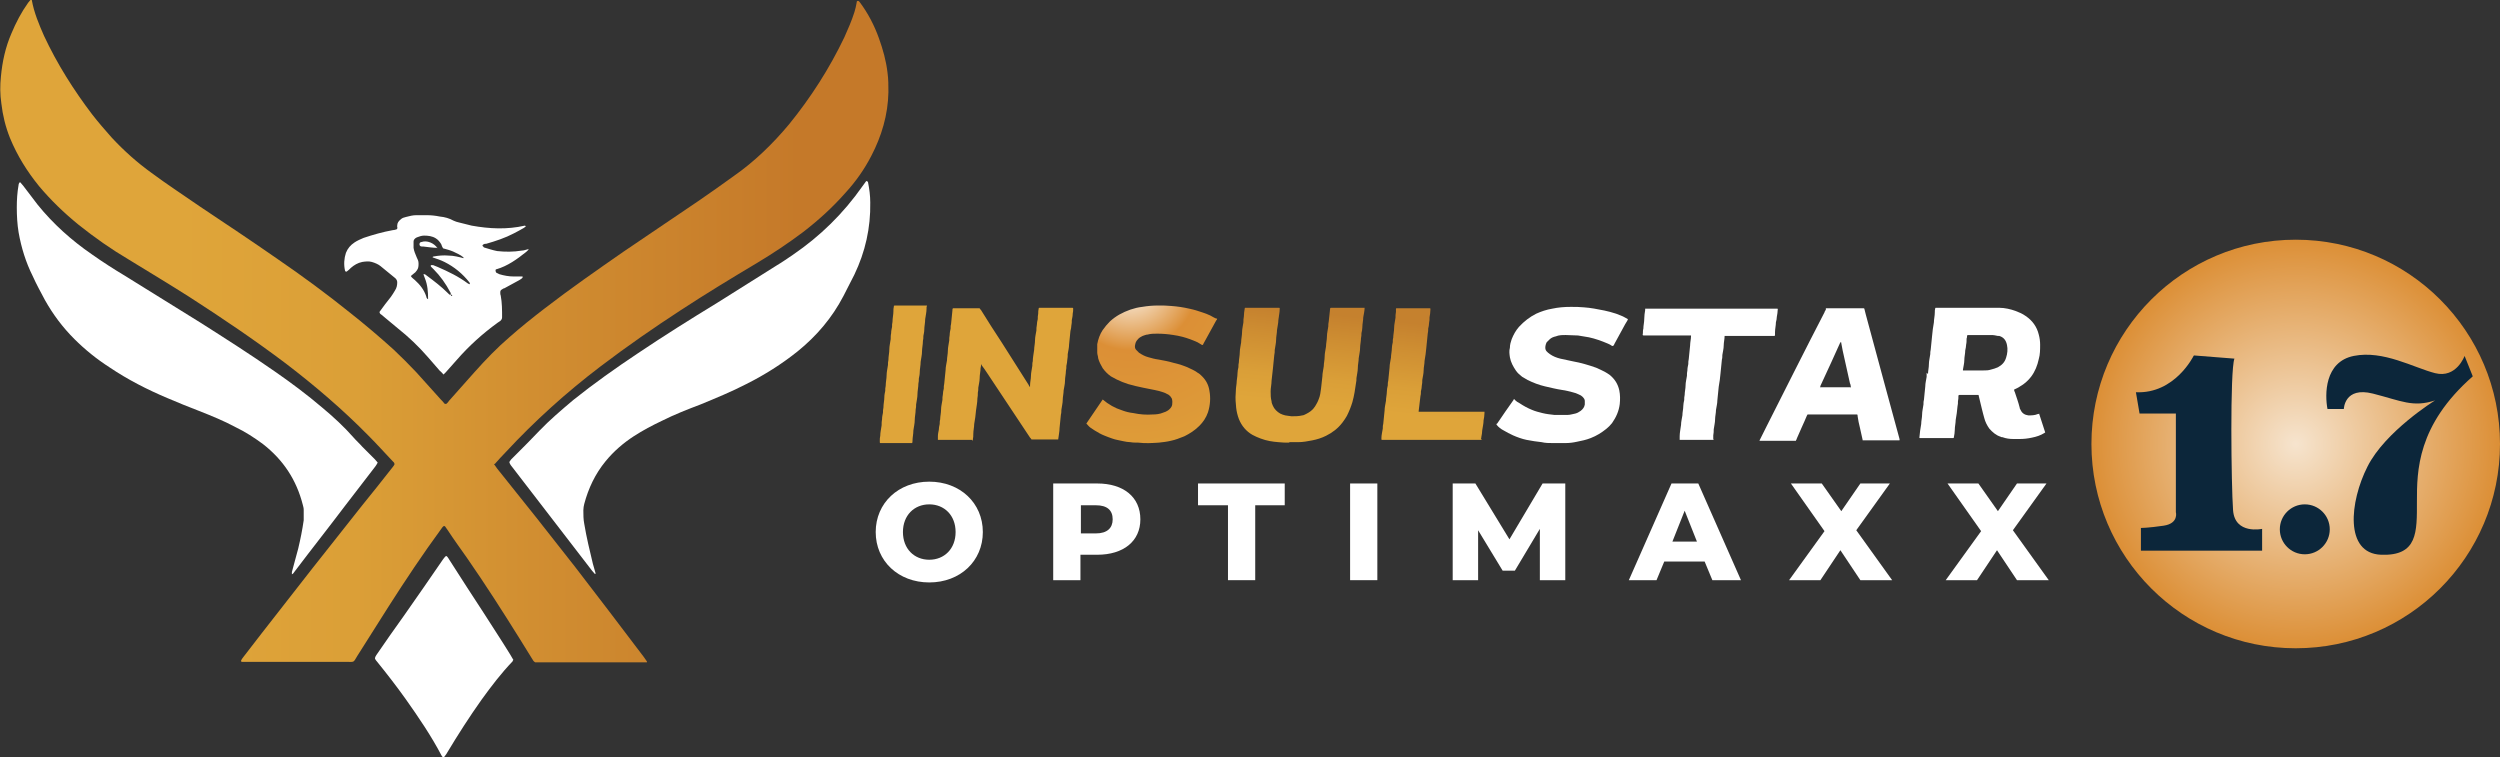
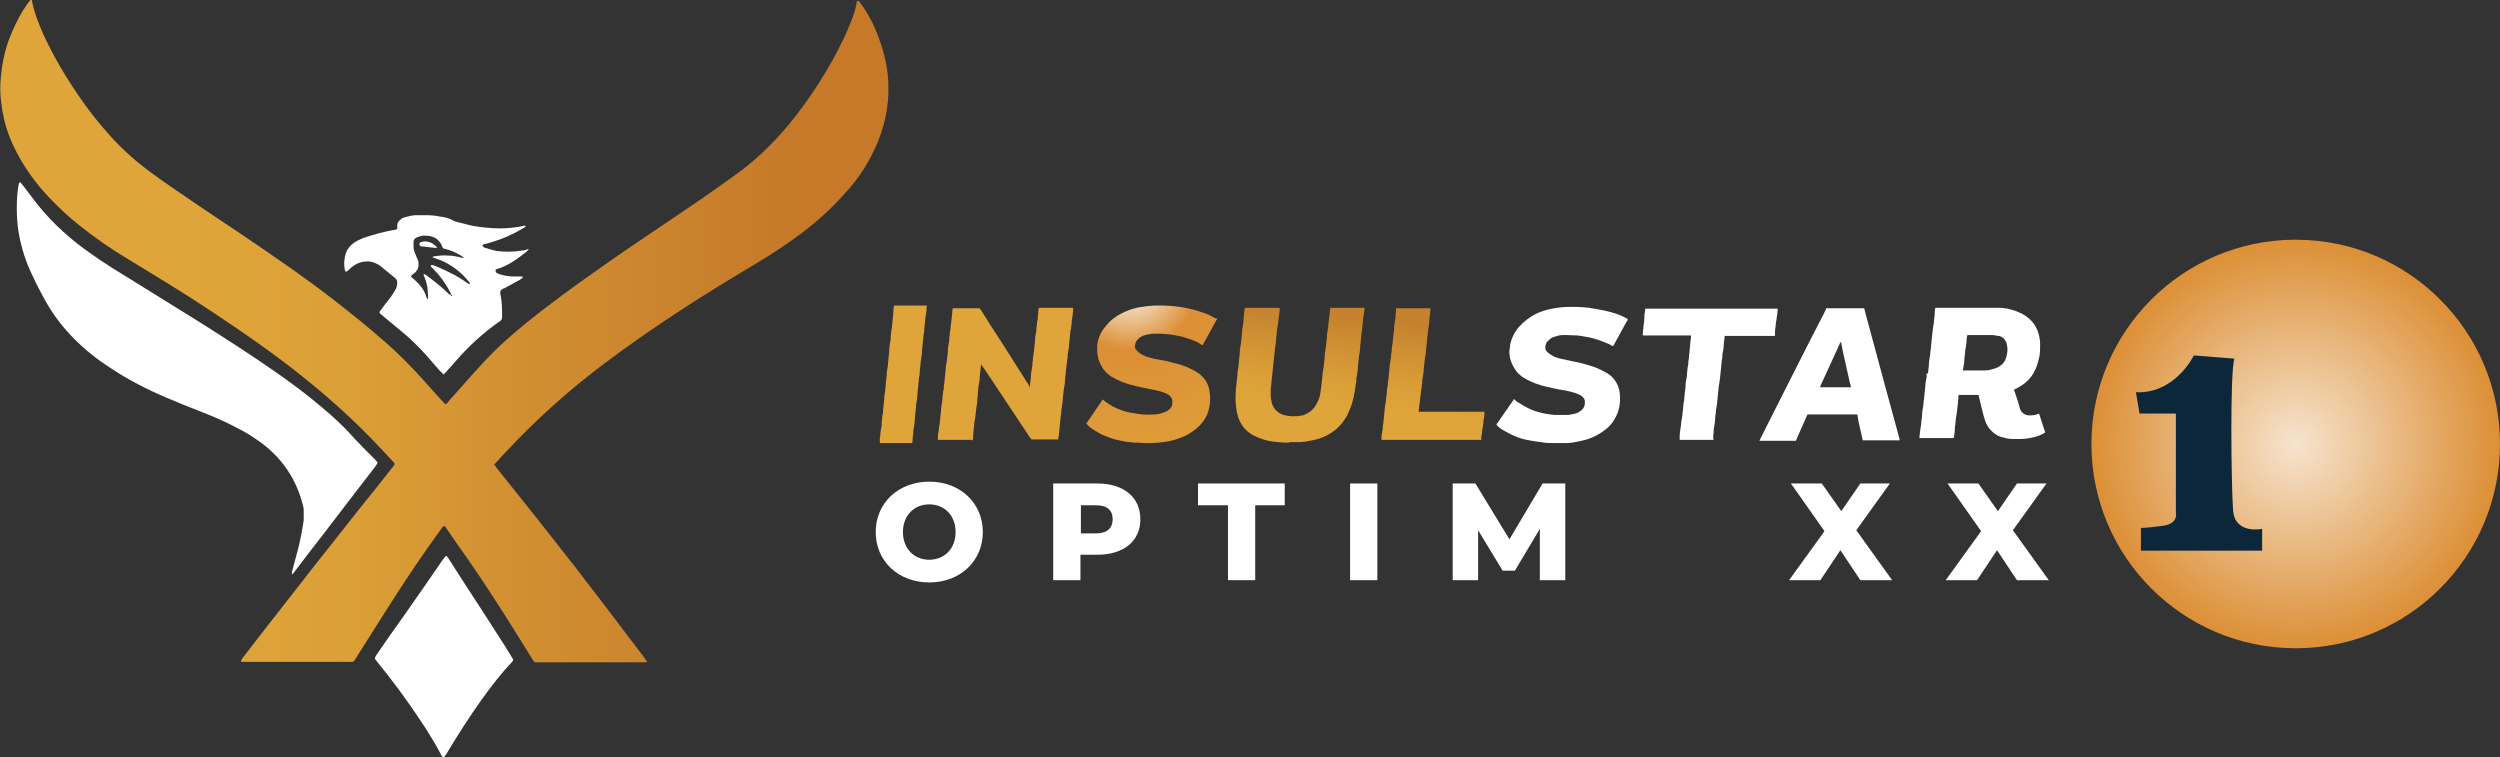
<svg xmlns="http://www.w3.org/2000/svg" xmlns:xlink="http://www.w3.org/1999/xlink" id="Layer_1" version="1.1" viewBox="0 0 550.7 166.8">
  <rect x="0" y="0" width="550.7" height="166.8" fill="#333333" stroke="none" />
  <defs>
    <style>
      .st0 {
        fill: url(#linear-gradient2);
      }

      .st1 {
        fill: url(#linear-gradient1);
      }

      .st2 {
        fill: url(#linear-gradient3);
      }

      .st3 {
        fill: url(#linear-gradient4);
      }

      .st4 {
        fill: url(#radial-gradient);
      }

      .st5 {
        fill: url(#linear-gradient);
      }

      .st6 {
        fill: #fff;
      }

      .st7 {
        fill: #0c263a;
      }

      .st8 {
        fill: url(#radial-gradient1);
      }
    </style>
    <linearGradient id="linear-gradient" x1="0" y1="73" x2="195.6" y2="73" gradientUnits="userSpaceOnUse">
      <stop offset=".2" stop-color="#dfa53a" />
      <stop offset=".4" stop-color="#db9f37" />
      <stop offset=".6" stop-color="#d18e31" />
      <stop offset=".9" stop-color="#c57929" />
    </linearGradient>
    <radialGradient id="radial-gradient" cx="505.7" cy="97.8" fx="505.7" fy="97.8" r="45" gradientUnits="userSpaceOnUse">
      <stop offset="0" stop-color="#f6e4ce" />
      <stop offset="1" stop-color="#dc8f36" />
    </radialGradient>
    <linearGradient id="linear-gradient1" x1="206.6" y1="82.4" x2="236.6" y2="82.4" gradientUnits="userSpaceOnUse">
      <stop offset=".2" stop-color="#dfa53a" />
      <stop offset=".3" stop-color="#dfa53a" />
    </linearGradient>
    <radialGradient id="radial-gradient1" cx="248.9" cy="62.1" fx="248.9" fy="62.1" r="50" gradientUnits="userSpaceOnUse">
      <stop offset="0" stop-color="#fff" />
      <stop offset=".3" stop-color="#dc8f36" />
      <stop offset="1" stop-color="#dfa53a" />
    </radialGradient>
    <linearGradient id="linear-gradient2" x1="284.5" y1="94.6" x2="287.6" y2="65.7" gradientUnits="userSpaceOnUse">
      <stop offset=".2" stop-color="#dfa53a" />
      <stop offset=".4" stop-color="#da9f38" />
      <stop offset=".7" stop-color="#ce8e32" />
      <stop offset=".9" stop-color="#c5812e" />
    </linearGradient>
    <linearGradient id="linear-gradient3" x1="315.4" y1="97.9" x2="318.5" y2="69" xlink:href="#linear-gradient2" />
    <linearGradient id="linear-gradient4" x1="193.6" y1="82.7" x2="204.1" y2="82.7" xlink:href="#linear-gradient1" />
  </defs>
  <g>
    <path class="st6" d="M96.4,54.6c-1.1,0-2.2-.2-3.2-.3,0,0-.2,0-.3,0-.3,0-.5-.2-.5-.5,0-.3.2-.5.5-.5,1.1-.4,2.7.2,3.5,1.4Z" />
    <path class="st5" d="M108.8,102.2c.3.4.5.7.7,1,5.8,7.2,11.5,14.4,17.2,21.7,5.1,6.6,10.1,13.2,15.1,19.8.2.3.5.7.7,1,0,0,0,.2,0,.2,0,0-.2,0-.3,0-.4,0-.7,0-1.1,0-7.3,0-14.6,0-21.9,0h-1.3c-.4-.2-.5-.5-.7-.8-.9-1.4-1.7-2.8-2.6-4.2-3.8-6.1-7.7-12.2-11.8-18.1-1.4-2-2.8-3.9-4.1-5.9-.2-.3-.5-.7-.7-1-.1,0-.2,0-.3,0-.2.2-.4.4-.5.6-4.1,5.6-7.9,11.3-11.6,17.1-2.3,3.6-4.6,7.3-6.9,10.9-.9,1.5-.6,1.3-2.3,1.3-7.3,0-14.7,0-22,0-.4,0-.8,0-1.2,0,0,0-.1-.2-.1-.2,0-.2.2-.4.3-.6,1.5-1.9,2.9-3.8,4.4-5.7,7.3-9.4,14.6-18.7,22-28,2.1-2.6,4.2-5.2,6.3-7.9.3-.4.6-.7.8-1.1,0-.4-.2-.5-.4-.7-1.8-1.9-3.5-3.8-5.3-5.6-5.7-5.8-11.8-11-18.2-15.9-6.9-5.2-14-10-21.3-14.7-4.4-2.8-8.9-5.5-13.3-8.2-3.9-2.3-7.6-4.9-11.1-7.7-3.2-2.6-6.1-5.4-8.7-8.5-2.6-3.2-4.8-6.7-6.4-10.6-1-2.5-1.6-5-1.9-7.6-.3-2-.3-4-.1-5.9.3-3.3,1-6.5,2.3-9.5,1-2.4,2.2-4.7,3.7-6.8.2-.2.3-.4.5-.6,0,0,.2,0,.3,0,.5,2.8,1.6,5.4,2.7,7.9,2.9,6.2,6.5,11.9,10.6,17.3,1.4,1.8,2.8,3.4,4.3,5.1,2.7,2.9,5.6,5.5,8.8,7.8,3.5,2.6,7.2,5,10.8,7.5,5.7,3.8,11.4,7.6,17,11.5,5.4,3.7,10.7,7.6,15.8,11.7,3.3,2.6,6.6,5.4,9.7,8.2,1.7,1.6,3.4,3.3,5,5,1.8,2,3.6,4,5.4,6,.3.3.6.6.8.9.1.1.4.1.5,0,.2-.2.4-.4.5-.6,1.9-2.1,3.7-4.2,5.6-6.3,2.5-2.8,5-5.4,7.8-7.8,2.5-2.2,5-4.2,7.6-6.2,5.7-4.4,11.6-8.5,17.5-12.6,5.5-3.7,10.9-7.4,16.4-11.1,2.6-1.8,5.2-3.6,7.8-5.5,4.6-3.2,8.6-7.1,12.2-11.4,4.8-5.9,8.9-12.3,12.2-19.2.8-1.8,1.6-3.6,2.2-5.5.2-.7.4-1.4.5-2.1,0-.3.1-.4.3-.4.2,0,.3.2.4.3,1.8,2.4,3.2,5.1,4.2,7.9.9,2.5,1.6,5,1.9,7.6.2,1.4.2,2.9.2,4.3-.1,5-1.5,9.7-3.8,14.1-1.5,2.9-3.4,5.6-5.6,8-2.9,3.3-6.1,6.2-9.5,8.8-3.2,2.4-6.5,4.6-10,6.7-5.7,3.4-11.3,6.8-16.8,10.4-6,3.9-11.9,8-17.7,12.4-7.5,5.7-14.5,12-20.9,18.9-.8.8-1.6,1.7-2.4,2.6Z" />
    <path class="st6" d="M116.5,54.8c-.1.3-.4.5-.6.7-2,1.6-4.1,3.1-6.5,3.8,0,0-.2,0-.2.1,0,0-.1.3,0,.4,0,.1.1.3.2.3.2.1.4.2.6.3,1,.3,2.1.5,3.1.5.6,0,1.3,0,1.9,0,.1,0,.2,0,.1.2,0,0,0,0,0,.1-.2.2-.4.3-.7.5-1.1.6-2.2,1.2-3.3,1.8-.2,0-.4.2-.6.3-.2.1-.3.3-.3.6,0,.2,0,.5.1.7.3,1.6.3,3.2.3,4.8,0,.4-.2.6-.4.8-.2.1-.4.3-.6.4-3.3,2.4-6.3,5.1-9,8.2-.8.9-1.6,1.8-2.4,2.7-.2.2-.3.3-.5.5-.3-.3-.5-.6-.8-.8-.9-1-1.8-2.1-2.7-3.1-2-2.3-4.2-4.4-6.6-6.3-1.2-1-2.4-2-3.6-3-.2-.1-.4-.3-.4-.6.8-1.1,1.6-2.2,2.5-3.3.3-.4.6-.9.9-1.4.4-.6.5-1.2.5-1.8,0-.3-.1-.6-.4-.9-1.1-.9-2.2-1.8-3.3-2.7-.5-.4-1.2-.7-1.9-.9-.7-.2-1.4-.1-2.1,0-1,.2-1.8.7-2.5,1.3-.3.3-.6.6-.9.8-.1.1-.4,0-.4-.2-.3-1.3-.2-2.7.2-3.9.4-1,1-1.7,1.9-2.3.6-.4,1.3-.7,2-1,2.1-.7,4.2-1.3,6.4-1.7.3,0,.6-.1.9-.2.3-.3,0-.6.1-.8,0-.6.3-1,.8-1.4.3-.3.7-.4,1.1-.5.8-.2,1.5-.4,2.3-.4.8,0,1.6,0,2.3,0,1,0,1.9.1,2.9.3,1.1.1,2.1.4,3,.9.4.2.8.3,1.2.4.9.2,1.9.5,2.8.7,3.9.7,7.8.9,11.7,0,0,0,.1,0,.2.1,0,0,0,0,0,.1-.1.1-.3.2-.4.3-.7.4-1.4.8-2.2,1.2-1.9,1-4,1.7-6.1,2.3-.3,0-.5,0-.8.3,0,0,0,.2,0,.2.1,0,.2.2.3.3,1,.3,1.9.6,2.9.8,1.8.2,3.6.2,5.4-.1.5,0,.9-.2,1.4-.3,0,0,.2,0,.2,0ZM99.6,65.2c0-.2,0-.3-.3-.3,0-.2,0-.4-.1-.5-1-1.9-2.2-3.6-3.7-5.1-.2-.2-.4-.4-.6-.6,0,0,0-.2,0-.3.2,0,.4,0,.5,0,.3.1.7.3,1,.4,2.3,1,4.6,2.1,6.6,3.6.2.1.3.2.5.2,0,0,0,0,0,0,0,0,0,0,0,0,0-.1,0-.3-.1-.4-1.5-1.9-3.3-3.4-5.5-4.5-.8-.4-1.7-.7-2.6-1,0,0,0,0,0,0,0,0,0-.2.2-.2,1.1-.2,2.2-.3,3.3-.2,1.1,0,2.3.3,3.4.6,0,0,0,0,.1,0,0,0,0,0,0,0,0,0-.1,0-.2,0,0,0,0-.2,0-.2-.7-.6-1.5-.9-2.3-1.3-.7-.3-1.5-.5-2.2-.7-.2-.3-.3-.6-.4-.9-.3-.5-.7-1-1.2-1.3-.8-.5-1.7-.6-2.6-.6-.5,0-1.1.2-1.6.4-.4.2-.7.5-.7.9,0,.5,0,.9,0,1.4.1.7.4,1.4.7,2.1.2.4.4.8.4,1.3,0,.6,0,1.1-.4,1.6-.2.3-.4.5-.7.7-.2.2-.4.3-.6.5.2.4.6.6.9.9,1.1,1,2,2.1,2.5,3.6,0,.2.1.3.2.5,0,0,.1,0,.2.1,0,0,0,0,0-.1,0-1.5-.1-3-.7-4.5-.1-.3-.2-.5-.3-.8,0,0,0-.1,0-.1,0,0,.2,0,.2,0,.2,0,.3.2.5.3,1.6,1.2,3.2,2.4,4.7,3.9.2.2.3.4.6.3,0,.2.1.3.3.3h0c0,0,0,0,0,0Z" />
    <g>
      <path class="st6" d="M64.3,126.5c0-.2,0-.4,0-.5.5-1.7.9-3.5,1.4-5.2.5-2.1.9-4.1,1.2-6.2,0-.8,0-1.6,0-2.3,0-.4-.1-.7-.2-1.1-1.4-5.5-4.3-9.9-8.8-13.4-1.9-1.4-3.9-2.7-6-3.7-2.6-1.4-5.3-2.5-8.1-3.6-2.3-.9-4.6-1.8-6.9-2.8-4.5-1.9-8.8-4.1-12.8-6.8-2.8-1.8-5.4-3.9-7.7-6.2-2.6-2.6-4.7-5.4-6.5-8.6-.9-1.7-1.9-3.5-2.7-5.3-1.5-3-2.5-6.2-3.1-9.6-.3-1.8-.4-3.7-.4-5.5,0-1.7.1-3.3.4-5,0-.2.1-.3.2-.5,0,0,.2-.1.2,0,.2.2.4.5.6.7,1.1,1.4,2.1,2.8,3.2,4.2,3.4,4.2,7.4,7.8,11.9,10.9,2.4,1.7,4.9,3.3,7.4,4.8,5.5,3.4,11,6.8,16.6,10.3,5.5,3.5,11,7,16.3,10.7,3.6,2.5,7.1,5.1,10.5,8,2.4,2,4.8,4.2,6.9,6.6.6.7,1.3,1.3,1.9,2,.9.9,1.9,1.9,2.8,2.8.2.2.4.5.6.7-.3.6-.7,1.1-1.1,1.6-2,2.6-4,5.2-6,7.8-3.7,4.9-7.5,9.7-11.2,14.6-.2.2-.3.6-.7.6Z" />
-       <path class="st6" d="M112.3,101.6c.1-.1.2-.3.3-.4.4-.4.8-.8,1.2-1.2,1.7-1.7,3.4-3.4,5-5.1,2.3-2.4,4.9-4.6,7.5-6.8,4.5-3.6,9.3-7,14.1-10.2,5.8-3.9,11.7-7.6,17.6-11.2,4.4-2.8,8.8-5.5,13.2-8.3,1.2-.7,2.3-1.5,3.5-2.3,6-4.1,11.1-9.1,15.3-15.1.3-.4.5-.7.8-1.1,0,0,.2,0,.2,0,0,0,.1.1.2.2.3,1.5.5,3,.5,4.5.1,5.6-1.1,10.9-3.5,15.9-.8,1.6-1.6,3.1-2.4,4.7-2.5,4.8-5.9,8.8-10.1,12.2-3.5,2.8-7.3,5.2-11.3,7.2-3.3,1.7-6.7,3.1-10.1,4.5-2.9,1.1-5.7,2.2-8.5,3.6-2.1,1-4.2,2.1-6.2,3.4-2.3,1.5-4.4,3.3-6.2,5.5-2.3,2.8-3.8,6-4.7,9.4-.1.4-.2.9-.2,1.4,0,1,0,2,.2,3,.5,3,1.2,5.9,1.9,8.8.2.7.4,1.4.6,2.1,0,0,0,.1,0,.1,0,0-.2,0-.2,0-.2-.2-.4-.5-.6-.7-5.8-7.5-11.6-15.1-17.4-22.6-.3-.4-.7-.8-.8-1.3Z" />
      <path class="st6" d="M113.1,145.3c-.1.2-.2.3-.2.4-2.5,2.6-4.7,5.5-6.8,8.4-2.7,3.8-5.2,7.7-7.6,11.7-.2.4-.5.7-.7,1,0,0-.2,0-.2,0-.1,0-.2-.2-.3-.3-2.3-4.4-5.1-8.5-8-12.6-2-2.8-4.1-5.5-6.2-8.1-.2-.2-.4-.5-.5-.7,0-.4.2-.6.3-.8,2-2.9,4-5.8,6.1-8.7,2.9-4.1,5.7-8.2,8.6-12.4.2-.3.4-.5.6-.7,0,0,.2,0,.2,0,.3.3.5.7.7,1,2.5,3.9,5,7.8,7.5,11.6,1.9,3,3.9,6,5.8,9.1.2.4.5.8.7,1.2Z" />
    </g>
  </g>
  <g>
    <circle class="st4" cx="505.7" cy="97.8" r="45" />
    <g>
      <path class="st6" d="M192.9,117.2c0-6.4,5-11.1,11.8-11.1s11.8,4.7,11.8,11.1-5,11.1-11.8,11.1-11.8-4.7-11.8-11.1ZM210.5,117.2c0-3.7-2.5-6.1-5.8-6.1s-5.8,2.4-5.8,6.1,2.5,6.1,5.8,6.1,5.8-2.4,5.8-6.1Z" />
      <path class="st6" d="M251.2,114.4c0,4.8-3.7,7.8-9.5,7.8h-3.7v5.6h-6v-21.3h9.7c5.8,0,9.5,3,9.5,7.9ZM245.1,114.4c0-2-1.2-3.1-3.7-3.1h-3.3v6.2h3.3c2.5,0,3.7-1.2,3.7-3.1Z" />
      <path class="st6" d="M270.4,111.3h-6.5v-4.8h19.1v4.8h-6.5v16.5h-6v-16.5Z" />
      <path class="st6" d="M297.4,106.5h6v21.3h-6v-21.3Z" />
      <path class="st6" d="M339.2,127.8v-11.3c0,0-5.5,9.2-5.5,9.2h-2.7l-5.4-8.9v11h-5.6v-21.3h5l7.5,12.3,7.3-12.3h5v21.3c0,0-5.5,0-5.5,0Z" />
-       <path class="st6" d="M375.6,123.7h-9l-1.7,4.1h-6.1l9.4-21.3h5.9l9.4,21.3h-6.3l-1.7-4.1ZM373.8,119.3l-2.7-6.8-2.7,6.8h5.5Z" />
      <path class="st6" d="M409.8,127.8l-4.4-6.6-4.4,6.6h-6.9l7.8-10.8-7.4-10.5h6.8l4.3,6.1,4.2-6.1h6.5l-7.4,10.3,7.9,11h-6.9Z" />
      <path class="st6" d="M444.3,127.8l-4.4-6.6-4.4,6.6h-6.9l7.8-10.8-7.4-10.5h6.8l4.3,6.1,4.2-6.1h6.5l-7.4,10.3,7.9,11h-6.9Z" />
    </g>
    <g>
      <path class="st1" d="M214.1,96.9c0,0-.2,0-.3,0-2.3,0-4.7,0-7,0,0,0-.1,0-.2,0,0,0,0,0,0-.1,0-.2,0-.5,0-.7,0-.5.1-.9.2-1.4,0-.4.1-.9.2-1.3,0-.3,0-.7.1-1,0-.7.2-1.4.2-2.2,0-.7.2-1.4.3-2.1,0-.4,0-.8.1-1.2,0-.4.1-.9.2-1.3,0-.4,0-.7.1-1.1.1-1,.2-2,.3-3,0-.7.2-1.4.3-2.1,0-.7.2-1.4.2-2.2,0-.7.2-1.4.3-2.2,0-.4,0-.8.1-1.2,0-.5.1-.9.2-1.4,0-.3,0-.7.1-1,.1-1,.2-2,.3-3,0-.2,0-.3.1-.5,0,0,.2,0,.3,0,1.8,0,3.5,0,5.3,0,0,0,.1,0,.2,0,0,0,.1,0,.1,0,0,.1.2.3.3.4,1.5,2.4,3,4.8,4.6,7.2,2,3.1,3.9,6.2,5.9,9.3,0,.1.2.3.2.4,0,0,0,0,.1,0,0-.1,0-.2,0-.3,0-.7.2-1.4.2-2.1,0-.7.2-1.4.3-2.2,0-.3,0-.7.1-1,0-.8.2-1.7.3-2.5,0-.7.2-1.4.2-2.2,0-.7.2-1.4.3-2.1,0-.4,0-.8.1-1.2,0-.4.1-.9.2-1.3,0-.4,0-.8.1-1.2,0-.4,0-.7.1-1.1,0-.1,0-.2.2-.2.1,0,.2,0,.3,0,2.2,0,4.4,0,6.6,0,.1,0,.2,0,.3,0,.1,0,.2,0,.2.2,0,.4,0,.7-.1,1.1,0,.5-.1.9-.2,1.4,0,.4,0,.8-.1,1.2,0,.4-.1.8-.2,1.2-.1,1-.2,2-.3,3,0,.7-.2,1.4-.3,2.1,0,.4,0,.8-.1,1.3,0,.4-.1.8-.2,1.3,0,.4,0,.7-.1,1.1,0,.7-.2,1.4-.2,2.2,0,.7-.2,1.4-.3,2.1,0,.7-.2,1.4-.2,2.1,0,.7-.2,1.4-.3,2.2,0,.3,0,.7-.1,1-.1,1-.2,2-.3,3,0,.8-.2,1.6-.3,2.5,0,0,0,0,0,0,0,0,0,0,0,0-.1,0-.2,0-.3,0-1.7,0-3.5,0-5.2,0,0,0-.1,0-.2,0,0,0-.1,0-.2,0,0-.1-.2-.3-.3-.4-3.2-4.8-6.3-9.5-9.5-14.3-.4-.6-.8-1.2-1.2-1.7,0,0,0-.1-.1-.2,0,0,0,0,0,0,0,0,0,0,0,0,0,.3,0,.6-.1.9,0,.7-.2,1.4-.2,2.2,0,.7-.2,1.4-.3,2.1,0,.4,0,.7-.1,1.1,0,.4,0,.8-.1,1.3,0,.9-.2,1.7-.3,2.6-.1,1-.2,2-.4,3,0,.7-.2,1.4-.2,2.2,0,.4,0,.8-.1,1.2,0,0,0,.2,0,.3Z" />
      <path class="st6" d="M424.7,82.4c0-.7.2-1.4.2-2.2,0-.7.2-1.4.3-2.2,0-.3,0-.6.1-1,.1-1,.2-2,.3-3,.1-1,.2-2,.4-3,0-.7.2-1.4.2-2.2,0-.3,0-.6.1-.9,0,0,0-.1.1-.1.1,0,.2,0,.3,0,3.9,0,7.9,0,11.8,0,.6,0,1.3,0,1.9,0,1.2,0,2.5.3,3.6.7.8.3,1.5.6,2.2,1.1,1.5,1,2.5,2.4,2.9,4.1.2.7.3,1.5.3,2.2,0,1.1,0,2.2-.3,3.2-.3,1.4-.8,2.7-1.7,3.9-.7.9-1.5,1.6-2.4,2.1-.4.3-.9.5-1.3.7,0,0-.1.1,0,.2,0,.1,0,.2.1.3.4,1.2.8,2.3,1.1,3.5,0,.2.1.3.2.5.3.7.9,1.1,1.7,1.2.7,0,1.4,0,2.1-.3.1,0,.2,0,.3-.1,0,0,0,0,0,0,0,0,0,0,0,.1.4,1.3.9,2.7,1.3,4,0,0,0,0,0,0,0,0,0,.1,0,.1,0,0-.1,0-.2.1-.8.5-1.7.8-2.7,1-.9.2-1.8.3-2.7.3-.5,0-1,0-1.4,0-.8,0-1.6-.1-2.4-.4-.1,0-.3,0-.4-.1-1-.3-1.8-1-2.5-1.8-.5-.7-.9-1.5-1.1-2.3-.2-.6-.3-1.2-.5-1.9-.2-1-.5-1.9-.7-2.9,0-.1,0-.2-.1-.3,0,0,0,0,0,0,0,0,0,0-.1,0-.7,0-1.5,0-2.2,0-.5,0-1.1,0-1.6,0-.1,0-.2,0-.3,0,0,0-.2,0-.2.2,0,0,0,0,0,0,0,.4,0,.8-.1,1.2,0,.4,0,.7-.1,1.1-.1,1-.2,2-.4,3,0,.7-.2,1.4-.2,2.2,0,.5-.1,1.1-.2,1.6,0,.1,0,.2-.2.2-.1,0-.2,0-.3,0-2.2,0-4.4,0-6.6,0-.1,0-.2,0-.4,0,0,0-.1,0-.1-.1,0,0,0,0,0,0,.1-1,.2-2,.4-3,0-.7.2-1.4.2-2.1,0-.7.2-1.4.3-2.2,0-.3,0-.7.1-1,.1-1,.2-2,.3-3,0-.7.2-1.4.3-2.1,0-.3,0-.6,0-.9,0,0,0,0,0,0ZM433.3,74c0,.2,0,.4-.1.6,0,.4,0,.9-.1,1.3,0,.4-.1.8-.2,1.3,0,.7-.2,1.4-.2,2.1,0,.7-.2,1.4-.3,2.1,0,0,0,.1,0,.2,0,0,0,0,.1,0,0,0,.1,0,.2,0,1.4,0,2.8,0,4.2,0,.6,0,1.1,0,1.7-.2.5-.1,1-.3,1.5-.5.9-.5,1.5-1.1,1.8-2.1.3-.9.4-1.9.2-2.8-.2-1-.7-1.7-1.7-2,0,0-.2,0-.3,0-.5-.1-.9-.2-1.4-.2-1.7,0-3.4,0-5,0,0,0-.2,0-.3,0Z" />
      <path class="st6" d="M329.8,93.3c1.2-1.8,2.4-3.5,3.6-5.2,0,0,0-.1.1-.2,0,0,.1,0,.2.2.3.3.6.5,1,.7.9.6,1.8,1.1,2.8,1.5.7.3,1.5.5,2.3.7.8.2,1.7.3,2.6.4,1,0,2,0,2.9,0,.6,0,1.1-.2,1.7-.3.4-.1.8-.3,1.2-.6.5-.4.8-.8.9-1.4,0-.3,0-.5,0-.8,0-.3-.2-.6-.5-.9-.2-.2-.5-.4-.8-.5-.4-.2-.9-.4-1.4-.5-.8-.2-1.5-.4-2.3-.5-1.3-.2-2.5-.5-3.8-.8-1.3-.3-2.6-.8-3.8-1.4-.4-.2-.8-.5-1.2-.7-.5-.4-1-.8-1.4-1.4-.6-.9-1.1-1.8-1.3-2.9-.1-.7-.2-1.4,0-2.1,0-.7.2-1.3.4-1.9.4-1,.9-1.9,1.6-2.7,1.1-1.2,2.4-2.2,3.8-2.9,1.1-.5,2.3-.9,3.5-1.1,1.4-.3,2.7-.4,4.1-.4,1,0,2,0,2.9.1,1.5.1,3,.4,4.5.7.9.2,1.7.4,2.6.7.5.2,1,.4,1.5.6,1.1.6,1.1.6,1.1.6-.1.4-.4.7-.6,1.1-.8,1.5-1.6,2.9-2.4,4.4,0,.1-.1.3-.3.4,0,0-.1,0-.2,0-.3-.2-.6-.4-.9-.5-1.4-.6-2.8-1.1-4.2-1.4-.8-.1-1.6-.3-2.4-.4-.9,0-1.8-.1-2.7-.1-.7,0-1.5,0-2.2.3-.5.1-1,.3-1.4.7-.2.2-.4.4-.6.6-.2.4-.3.8-.3,1.2,0,.3.1.6.3.8.2.2.4.4.7.6.7.5,1.5.8,2.3,1,.9.2,1.9.4,2.8.6,1.7.3,3.4.8,5.1,1.4.7.3,1.3.6,1.9.9.4.2.8.5,1.1.7,1.1.9,1.8,2,2.1,3.4.2,1,.2,2,.1,3-.2,1.6-.8,2.9-1.7,4.2-.4.5-.8.9-1.3,1.3-1,.8-2.1,1.5-3.4,2-1,.4-2,.6-3,.8-.9.2-1.7.3-2.6.3-.9,0-1.8,0-2.7,0-.8,0-1.7,0-2.5-.2-1.1-.1-2.2-.3-3.3-.5-1-.2-2.1-.6-3-1-.7-.3-1.4-.7-2.1-1.1-.6-.3-1.1-.7-1.5-1.2,0,0,0-.1-.1-.2Z" />
      <path class="st8" d="M268.1,70.2c0,.2-.1.3-.2.4-.9,1.7-1.9,3.4-2.8,5.1,0,.1-.1.2-.2.3,0,0-.1,0-.1,0,0,0,0,0,0,0-.3-.2-.7-.4-1-.6-1.1-.5-2.2-.9-3.3-1.2-.7-.2-1.4-.3-2-.4-1.2-.2-2.4-.3-3.6-.3-.7,0-1.4,0-2.1.2-.4,0-.7.2-1.1.3-.4.2-.8.4-1.1.8-.4.4-.5.8-.6,1.4,0,.3,0,.6.3.9.2.2.4.4.6.6.6.4,1.3.8,2.1,1,.7.2,1.4.4,2.2.5,1.1.2,2.2.4,3.2.7,1.3.3,2.6.7,3.8,1.3.6.3,1.1.5,1.6.9.4.2.7.5,1,.8.9.9,1.4,1.9,1.6,3.1.3,1.6.2,3.2-.3,4.8-.4,1.2-1.1,2.2-1.9,3-1,1-2.1,1.7-3.3,2.3-1,.4-2,.8-3,1-.8.2-1.7.3-2.6.4-1.5.1-3,.2-4.6,0-.6,0-1.2,0-1.7-.1-.5,0-1-.1-1.5-.2-.8-.2-1.7-.3-2.5-.6-.6-.2-1.1-.4-1.6-.6-.8-.3-1.5-.7-2.3-1.2-.3-.2-.6-.4-.9-.6-.3-.2-.6-.6-.9-.9,0,0,0,0,0,0,1.2-1.8,2.4-3.5,3.6-5.3,0,0,0,0,0,0,0,0,0,0,0,0,1.3,1.1,2.7,1.9,4.3,2.4.8.3,1.6.5,2.5.6,1.4.3,2.8.4,4.2.3.8,0,1.6-.1,2.3-.4.4-.1.8-.3,1.1-.5.4-.3.8-.7.9-1.2,0-.3.1-.7,0-1.1,0-.3-.2-.5-.4-.8-.2-.2-.4-.4-.7-.5-.3-.2-.6-.3-.9-.4-.6-.2-1.3-.4-1.9-.5-.8-.2-1.7-.3-2.5-.5-1.1-.2-2.2-.5-3.3-.8-.9-.3-1.7-.6-2.5-1-.4-.2-.9-.5-1.3-.7-.7-.5-1.3-1.1-1.8-1.8-.4-.7-.8-1.4-1-2.2,0-.4-.2-.8-.2-1.2,0-.6,0-1.3,0-1.9.2-1.1.6-2.2,1.2-3.1.5-.7,1-1.3,1.6-1.9,1.3-1.2,2.8-2,4.5-2.6.9-.3,1.7-.5,2.6-.6,1.2-.2,2.3-.3,3.5-.3,1,0,2,0,2.9.1,1.4.1,2.7.3,4,.6,1,.2,1.9.5,2.8.8.6.2,1.2.4,1.8.7.3.2.6.3.9.5,0,0,.1,0,.2.1Z" />
      <path class="st0" d="M283.9,97.5c-.7,0-1.5,0-2.3-.1-1.3-.1-2.6-.3-3.9-.8-.6-.2-1.2-.5-1.8-.8-1.4-.8-2.4-2-3-3.5-.3-.8-.5-1.6-.6-2.5-.1-1-.2-2.1-.1-3.1,0-.8.1-1.6.2-2.3,0-.7.2-1.4.2-2.2,0-.4.1-.9.2-1.3,0-.4,0-.7.1-1.1,0-.7.2-1.4.2-2.2,0-.7.2-1.4.3-2.2,0-.7.2-1.5.2-2.2,0-.7.2-1.4.3-2.2,0-.4,0-.8.1-1.3,0-.6.1-1.2.2-1.8,0,0,0-.1.1-.1,0,0,.2,0,.3,0,2.3,0,4.6,0,6.9,0,0,0,.1,0,.2,0,.2,0,.2,0,.2.2,0,.8-.2,1.6-.3,2.5,0,.7-.2,1.4-.3,2.2,0,.7-.2,1.4-.2,2.2,0,.7-.2,1.4-.3,2.2,0,.4,0,.7-.1,1.1-.1,1-.2,2-.3,3-.1.9-.2,1.8-.3,2.7,0,.8-.2,1.5-.2,2.3,0,.7,0,1.5.2,2.2,0,.4.2.7.3,1,.3.7.9,1.3,1.6,1.7.4.2.7.3,1.1.4.4.1.9.1,1.4.2.8,0,1.6,0,2.4-.2.3,0,.5-.2.8-.3.8-.4,1.5-.9,2-1.7.3-.5.6-1,.8-1.6.3-.7.4-1.5.5-2.3.1-.9.2-1.8.3-2.7,0-.7.2-1.4.3-2.2,0-.7.2-1.4.2-2.2,0-.7.2-1.4.3-2.2,0-.7.2-1.4.2-2.2,0-.7.2-1.4.3-2.2,0-.4,0-.7.1-1.1.1-.9.2-1.9.3-2.8,0,0,0-.2.2-.2.1,0,.2,0,.4,0,2.2,0,4.4,0,6.6,0,.1,0,.3,0,.4,0,0,0,0,0,0,0,0,0,0,0,0,0,0,.7-.2,1.4-.3,2.1,0,.7-.2,1.4-.2,2.2,0,.4-.1.9-.2,1.3,0,.4,0,.7-.1,1.1,0,.7-.2,1.4-.2,2.2,0,.7-.2,1.4-.3,2.2,0,.7-.2,1.4-.2,2.2,0,.7-.2,1.4-.3,2.2,0,.4,0,.7-.1,1.1-.2,1.4-.4,2.8-.8,4.2-.3,1-.7,2-1.2,3-.3.5-.6,1-1,1.5-1,1.3-2.2,2.2-3.6,2.9-1,.5-2,.8-3,1-1,.2-2.1.4-3.1.4-.6,0-1.2,0-1.9,0Z" />
      <path class="st6" d="M402.2,67.9c.1,0,.2,0,.3,0,2.6,0,5.2,0,7.7,0,0,0,.2,0,.3,0,0,0,.2,0,.2.2.1.4.2.8.3,1.2,1.4,5.3,2.9,10.6,4.3,15.9,1,3.8,2.1,7.6,3.1,11.4,0,.1.1.3,0,.4-.1,0-.3,0-.5,0-1.2,0-2.4,0-3.7,0s-2.3,0-3.5,0c-.1,0-.2,0-.4,0,0,0,0,0,0,0,0,0,0,0,0-.1-.2-.9-.4-1.8-.6-2.7-.2-.8-.4-1.7-.5-2.5,0-.1,0-.3-.1-.4,0,0,0,0,0,0-.1,0-.2,0-.3,0-4.4,0-10.1,0-10.6,0-.1,0-.1.2-.2.3-.7,1.7-1.5,3.3-2.2,5,0,.2-.2.3-.2.5,0,0-.2,0-.3,0-2.5,0-5,0-7.5,0,0,0-.1,0-.2,0,0,0,0,0,0,0,0-.1,0-.2.1-.3.5-1,1-2,1.5-3,4.2-8.3,8.4-16.7,12.7-25,0-.1.1-.3.2-.4,0,0,0-.1.1-.2ZM407.7,85.4c0,0,0-.2,0-.2,0-.3-.1-.6-.2-.8-.3-1.2-.5-2.4-.8-3.6-.3-1.2-.5-2.4-.8-3.6-.1-.5-.2-1.1-.3-1.6,0,0,0-.2-.1-.3,0,0-.1.2-.2.3-.6,1.4-1.3,2.8-1.9,4.2-.8,1.7-1.6,3.5-2.4,5.2,0,.1,0,.2-.1.3,0,0,0,0,0,0,.1,0,.3,0,.4,0,1.6,0,3.2,0,4.8,0,.4,0,.8,0,1.2,0,0,0,.2,0,.3,0Z" />
      <path class="st6" d="M377.5,96.9c-.1,0-.3,0-.4,0-1.1,0-2.3,0-3.4,0-1.1,0-2.2,0-3.4,0-.1,0-.2,0-.3,0,0,0,0,0,0,0,0,0,0,0,0,0,0-.3,0-.5,0-.8,0-.8.2-1.7.3-2.5,0-.7.2-1.4.3-2.1,0-.7.2-1.4.2-2.1,0-.4.1-.8.2-1.3,0-.4,0-.7.1-1.1,0-.7.2-1.4.2-2.1,0-.7.2-1.4.3-2.1,0-.4,0-.8.1-1.2,0-.5.1-.9.2-1.4,0-.4,0-.7.1-1.1.1-1,.2-2,.3-3,0-.7.2-1.4.2-2.1,0,0,0,0,0-.1,0,0,0,0-.1,0-.2,0-.3,0-.5,0-3.1,0-6.2,0-9.3,0s-.2,0-.3,0c-.5,0-.5,0-.4-.5,0-.3,0-.7.1-1,0-.7.2-1.4.2-2.2,0-.6.1-1.3.2-1.9,0-.1,0-.2,0-.3,0,0,0,0,.1,0,.1,0,.3,0,.4,0,9.4,0,18.7,0,28.1,0,.2,0,.3,0,.5,0,0,0,.2,0,.1.2,0,.5-.1,1-.2,1.6,0,.4-.1.8-.2,1.2,0,.7-.2,1.4-.2,2.2,0,.2,0,.3,0,.5,0,.3,0,.3-.4.3-2.5,0-5.1,0-7.6,0-.9,0-1.8,0-2.7,0-.1,0-.2,0-.3,0,0,0,0,0-.1,0,0,0,0,0,0,0,0,.7-.2,1.4-.2,2.1,0,.7-.2,1.4-.3,2.1,0,.3,0,.7-.1,1-.1,1-.2,2-.3,3-.1,1-.2,2-.4,3-.1,1-.2,2-.3,3,0,.7-.2,1.4-.3,2.1,0,.7-.2,1.4-.2,2.1,0,.7-.2,1.4-.3,2.2,0,.4,0,.8-.1,1.3,0,.3,0,.5,0,.8,0,0,0,0,0,0Z" />
      <path class="st2" d="M326.5,96.9c-.2,0-.4,0-.6,0-3.4,0-6.9,0-10.3,0s-7.1,0-10.7,0c-.2,0-.3,0-.5,0,0,0-.1,0-.1-.2,0,0,0-.1,0-.2,0-.7.2-1.4.3-2.1,0-.3,0-.7.1-1,.1-1,.2-2,.3-3,0-.7.2-1.4.3-2.1,0-.7.2-1.4.2-2.1,0-.4.1-.9.2-1.3,0-.3,0-.7.1-1,.1-1,.2-2,.3-3,0-.7.2-1.4.3-2.1,0-.7.2-1.4.2-2.1,0-.4.1-.9.2-1.3,0-.3,0-.7.1-1,0-.7.2-1.4.2-2.2,0-.7.2-1.4.3-2.2,0-.4,0-.8.1-1.3,0-.2,0-.4,0-.6,0-.2,0-.2.2-.2,0,0,.2,0,.3,0,2.2,0,4.4,0,6.6,0,.1,0,.2,0,.4,0,0,0,.1,0,.1.2,0,.6-.1,1.2-.2,1.8,0,.4,0,.8-.1,1.2,0,.4-.1.9-.2,1.3,0,.4,0,.7-.1,1.1-.1,1-.2,2-.3,3-.1,1-.2,2-.4,3,0,.7-.2,1.4-.2,2.1,0,.7-.2,1.4-.3,2.1,0,.4,0,.8-.1,1.2,0,.4-.1.9-.2,1.3,0,.3,0,.7-.1,1-.1,1.1-.3,2.3-.4,3.4,0,0,0,0,0,.1,0,0,0,0,.1,0,.2,0,.3,0,.5,0,4.5,0,8.9,0,13.4,0,.2,0,.3,0,.5,0,0,0,0,0,0,0,0,.1,0,.2,0,.3,0,.5-.1,1.1-.2,1.6,0,.7-.2,1.5-.3,2.2,0,.5-.1,1-.2,1.5,0,.1,0,.3-.1.4Z" />
      <path class="st3" d="M204.1,67.7c0,.1,0,.2,0,.3,0,.8-.2,1.5-.3,2.3,0,.8-.2,1.6-.2,2.3,0,.5-.1.9-.2,1.4,0,.4,0,.7-.1,1.1,0,.8-.2,1.6-.2,2.3,0,.8-.2,1.5-.3,2.3,0,.8-.2,1.6-.2,2.3,0,.5-.1.9-.2,1.4,0,.4,0,.7-.1,1.1,0,.8-.2,1.6-.2,2.3,0,.8-.2,1.5-.3,2.3,0,.4,0,.7-.1,1.1,0,.8-.2,1.6-.2,2.3,0,.8-.2,1.5-.3,2.3,0,.8-.2,1.6-.2,2.4,0,.1,0,.3-.1.4,0,0-.2,0-.2,0-2.2,0-4.4,0-6.6,0,0,0-.1,0-.2,0,0,0-.1,0-.1-.2,0-.1,0-.2,0-.4,0-.3,0-.6.1-1,0-.8.2-1.5.3-2.3,0-.5,0-.9.1-1.4,0-.5.1-.9.2-1.4,0-.4,0-.7.1-1.1,0-.8.2-1.6.2-2.3,0-.5.1-.9.2-1.4,0-.4,0-.7.1-1.1,0-.8.2-1.6.2-2.3,0-.8.2-1.5.3-2.3,0-.4,0-.7.1-1.1,0-.8.2-1.6.2-2.3,0-.8.2-1.5.3-2.3,0-.4,0-.9.1-1.3,0-.5.1-.9.2-1.4,0-.4,0-.7.1-1.1,0-.8.2-1.6.2-2.3,0-.4,0-.7.1-1.1,0-.2,0-.2.3-.2,0,0,.1,0,.2,0,2.1,0,4.2,0,6.4,0,.1,0,.2,0,.4,0,0,0,0,0,0,0Z" />
    </g>
    <path class="st7" d="M483.2,78.4s-4.1,8.4-12.7,8l.8,4.7h8v21.7s.7,2.5-2.7,3-5,.5-5,.5v5h26.7v-4.8s-6,1.3-6.4-4.1c-.4-5.4-.7-30.8.3-33.4l-8.9-.7Z" />
-     <path class="st7" d="M512.6,90.1h3.7s.1-5,6.4-3.4c6.3,1.6,8.8,3.1,13.7,1.5,0,0-11,6.8-14.9,14.6-3.9,7.7-5.1,19.1,3,19.4s7.9-5,7.9-11.7,0-16.8,12.3-27.6l-1.8-4.5s-1.8,5-6.5,3.8-11.4-5.1-17.9-3.8-6.4,8.6-5.8,11.7Z" />
-     <circle class="st7" cx="507.7" cy="116.6" r="5.5" />
  </g>
</svg>